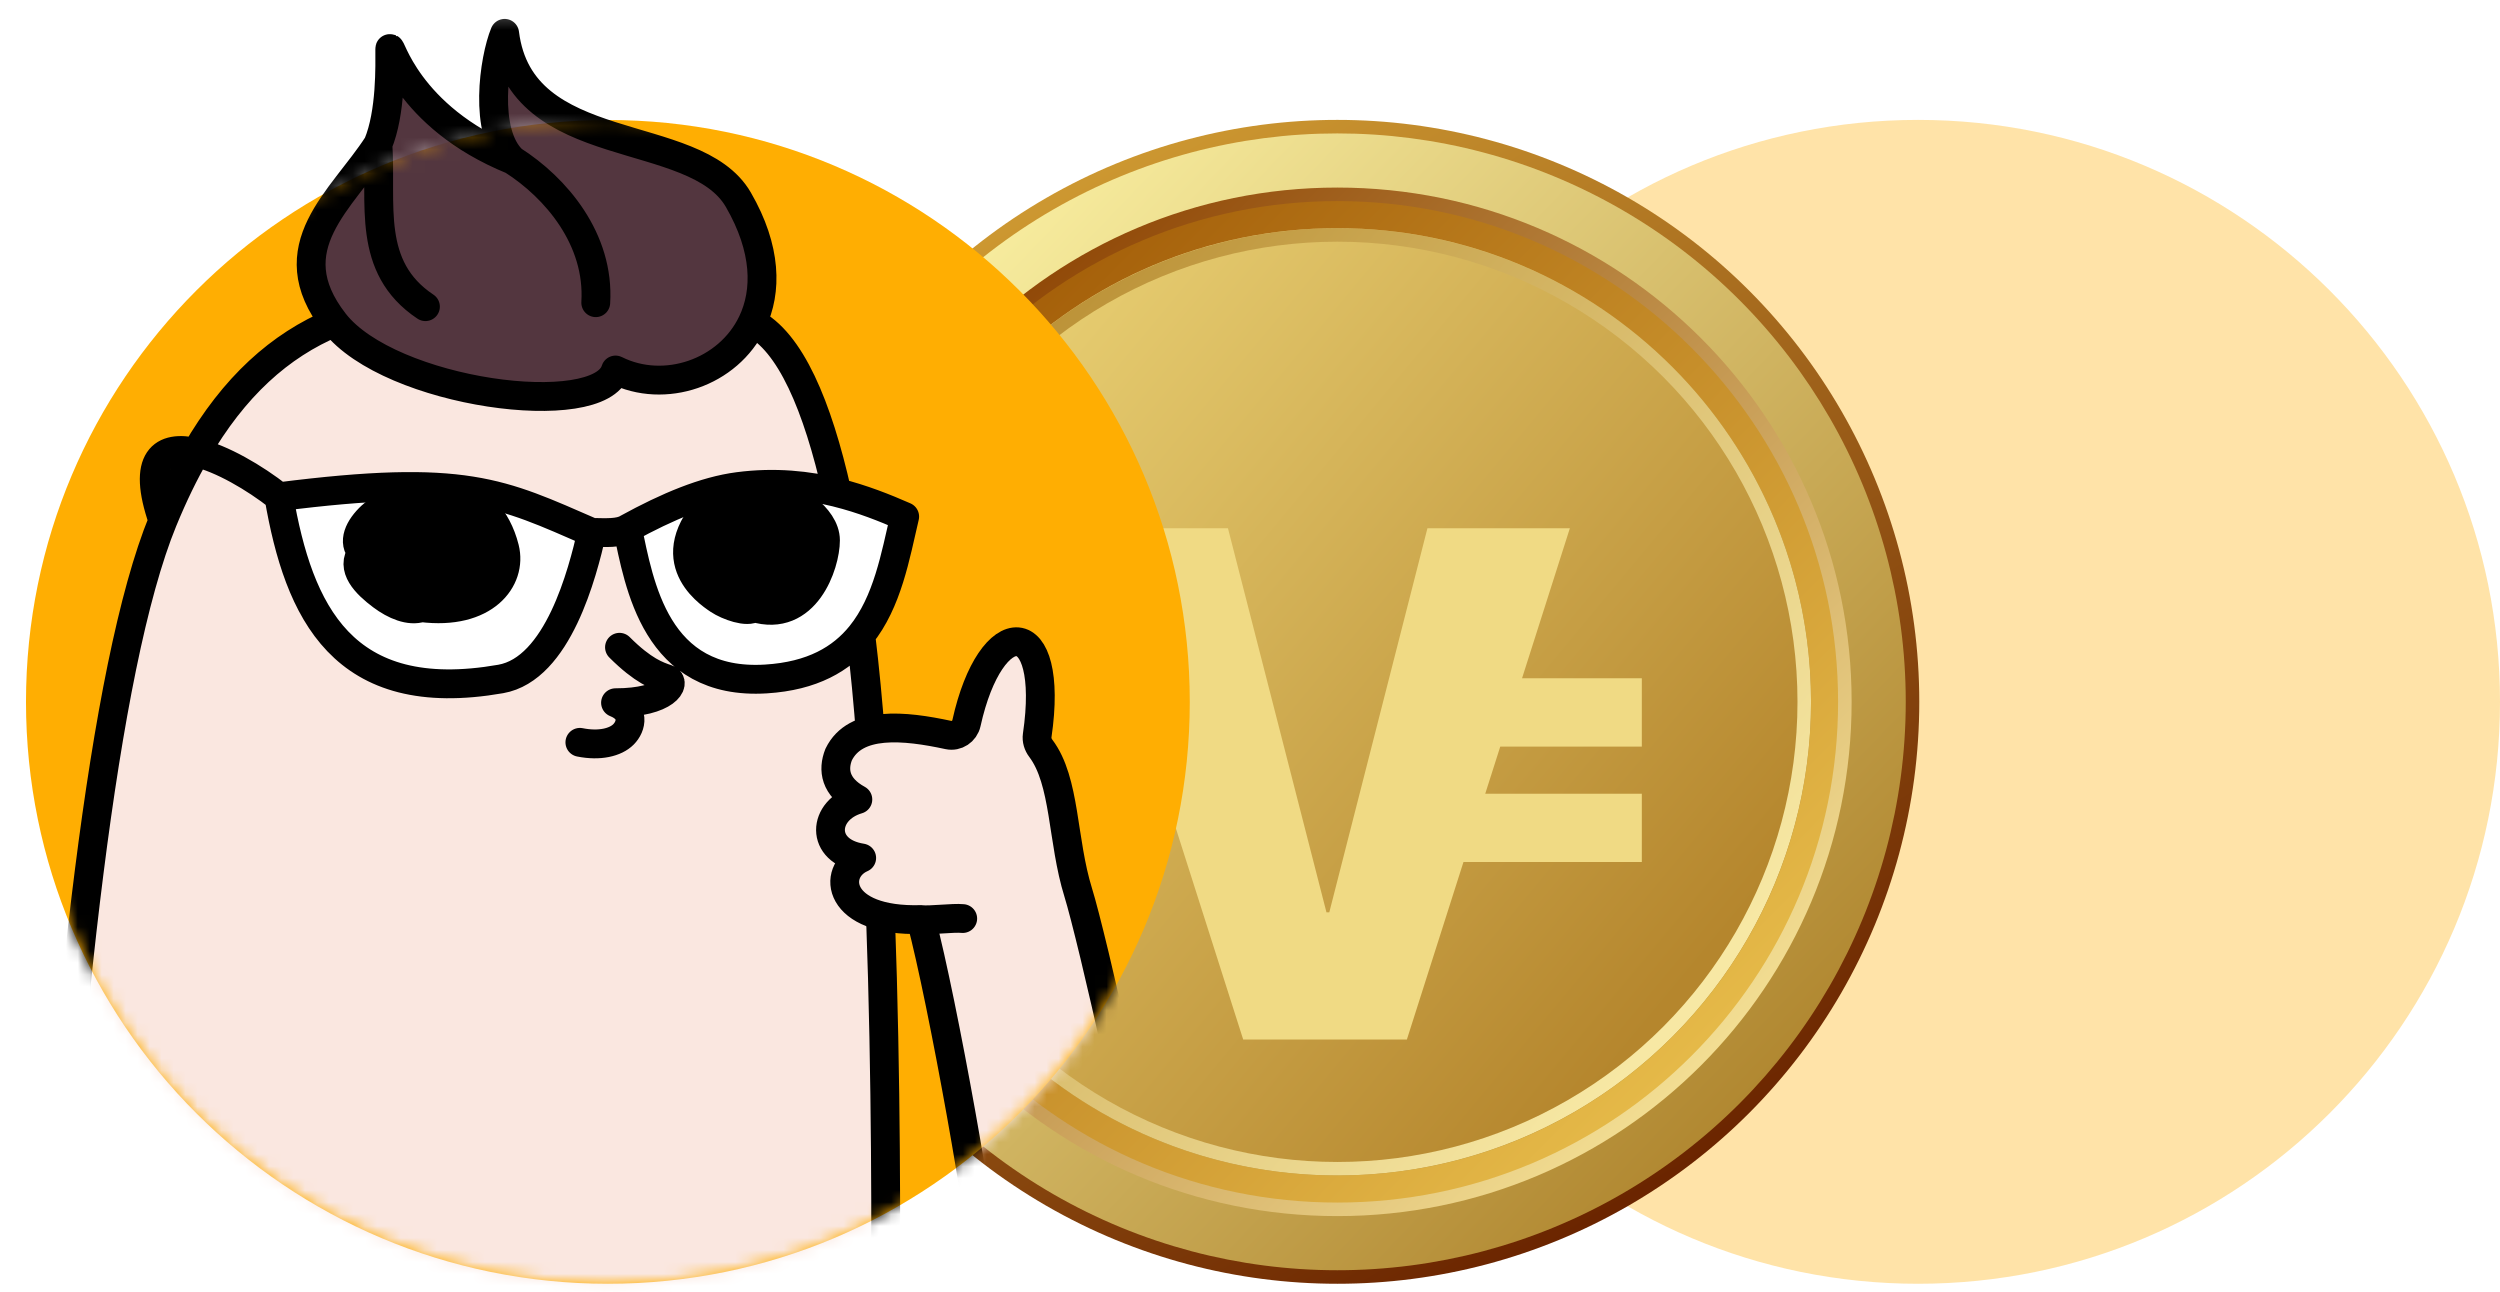
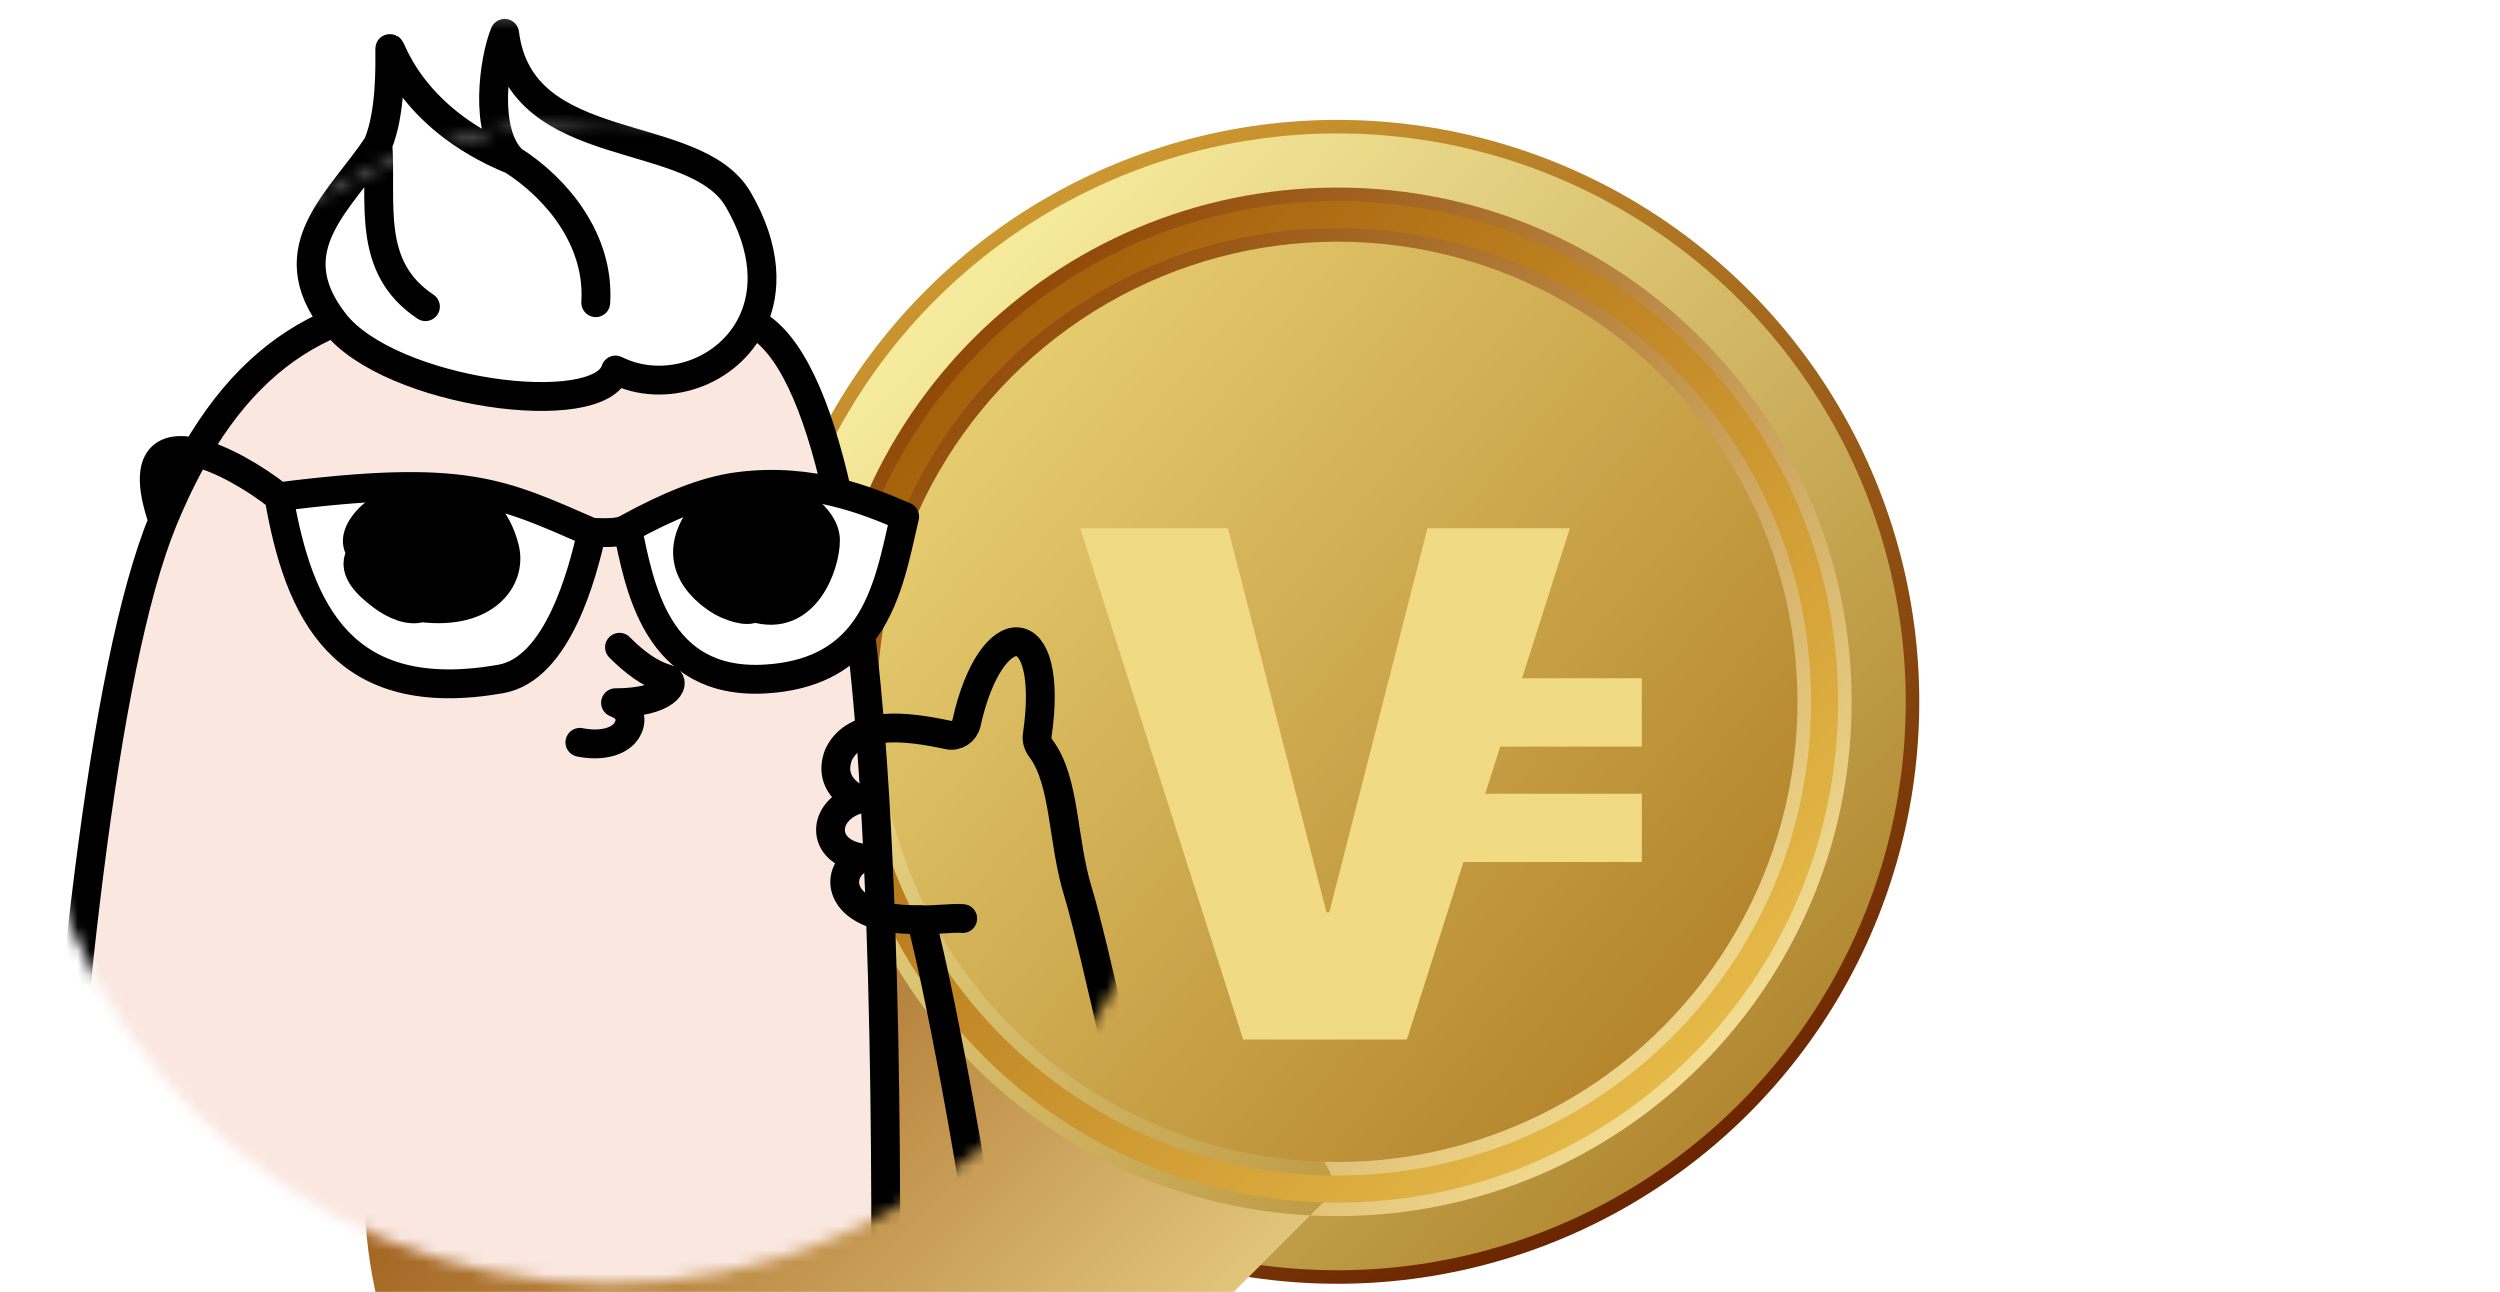
<svg xmlns="http://www.w3.org/2000/svg" width="209" height="108" fill="none">
-   <path d="M111.7 58.673c0 26.869 21.781 48.65 48.65 48.65S209 85.542 209 58.673s-21.781-48.65-48.65-48.65-48.65 21.781-48.65 48.65z" fill="#FFE3A8" />
  <circle cx="111.802" cy="58.673" r="48.65" fill="url(#a)" />
  <circle cx="111.802" cy="58.673" r="47.519" fill="url(#b)" />
-   <path fill-rule="evenodd" clip-rule="evenodd" d="M111.803 101.666c23.744 0 42.993-19.249 42.993-42.993 0-23.745-19.249-42.993-42.993-42.993-23.745 0-42.993 19.248-42.993 42.993 0 23.744 19.248 42.993 42.993 42.993zm0-2.324c22.461 0 40.669-18.208 40.669-40.669s-18.208-40.67-40.669-40.67-40.67 18.209-40.67 40.67c0 22.46 18.209 40.67 40.67 40.67z" fill="url(#c)" />
-   <circle cx="111.803" cy="58.673" r="39.599" fill="url(#d)" />
+   <path fill-rule="evenodd" clip-rule="evenodd" d="M111.803 101.666c23.744 0 42.993-19.249 42.993-42.993 0-23.745-19.249-42.993-42.993-42.993-23.745 0-42.993 19.248-42.993 42.993 0 23.744 19.248 42.993 42.993 42.993zm0-2.324s-18.208-40.67-40.669-40.67-40.67 18.209-40.67 40.67c0 22.46 18.209 40.67 40.67 40.67z" fill="url(#c)" />
  <circle cx="111.802" cy="58.673" r="38.468" fill="url(#e)" />
  <path fill-rule="evenodd" clip-rule="evenodd" d="M111.803 100.535c23.119 0 41.861-18.742 41.861-41.862s-18.742-41.862-41.861-41.862c-23.12 0-41.862 18.742-41.862 41.862s18.742 41.862 41.862 41.862zm0-2.263c21.87 0 39.599-17.73 39.599-39.599 0-21.87-17.729-39.599-39.599-39.599-21.87 0-39.6 17.73-39.6 39.599 0 21.87 17.73 39.599 39.6 39.599z" fill="url(#f)" />
  <g filter="url(#g)">
    <path fill-rule="evenodd" clip-rule="evenodd" d="M103.931 81.217h13.684l4.731-14.84h14.91v-5.71h-13.09l1.256-3.94h11.834v-5.711h-10.013l3.997-12.54h-11.907l-8.204 32.107h-.237l-8.235-32.108H90.306l13.625 42.742z" fill="#F0DA84" />
  </g>
-   <path d="M2.173 58.677c0 26.866 21.78 48.646 48.646 48.646s48.646-21.78 48.646-48.646-21.78-48.646-48.646-48.646c-26.867 0-48.646 21.78-48.646 48.646z" fill="#FFAE02" />
  <mask id="h" style="mask-type:alpha" maskUnits="userSpaceOnUse" x="2" y="1" width="98" height="107">
    <path d="M2.173 58.677c0 26.866 21.78 48.646 48.646 48.646s48.646-21.78 48.646-48.646S77.685 10.03 50.819 10.03c-26.867 0-48.646 21.78-48.646 48.646z" fill="#D9D9D9" />
    <path d="M99.465 58.677c0-26.866-21.78-48.646-48.646-48.646-26.867 0-48.646 21.78-48.646 48.646V1.187h97.292v57.49z" fill="#D9D9D9" />
  </mask>
  <g mask="url(#h)">
-     <path d="M42.188 2.79c1.325 10.595 15.895 7.615 19.537 13.906 2.384 4.12 2.412 7.654 1.166 10.265-2.011 4.214-7.342 6.018-11.431 3.973-1.324 4.305-18.874 1.987-23.51-3.973-4.893-6.291.663-10.265 3.643-14.9 1.104-2.65.993-6.623.993-7.947 0-.778 1.325 5.629 10.265 9.271-2.465-2.318-1.545-8.47-.663-10.596z" fill="#53363F" />
    <path d="M13.617 43.517c.862-2.103 1.782-3.995 2.763-5.692 2.159.505 4.899 2.105 6.935 3.705 1.656 9.603 5.298 17.55 18.543 15.232 4.797-.84 6.843-8.863 7.616-12.252 1.13.02 2.29.1 2.98-.33.993 4.635 2.317 13.161 11.589 12.582 3.876-.243 6.306-1.672 7.917-3.664 2.67 21.82 2.016 59.777 2.016 62.272H3.78c1.728-29.761 4.792-59.544 9.838-71.853z" fill="#FAE7E0" />
    <path d="M27.95 26.961c4.636 5.96 22.186 8.278 23.51 3.973 4.09 2.045 9.42.241 11.43-3.973 3.174 1.567 5.453 6.952 7.088 14.218-2.433-.605-5.18-.906-8.253-.504-2.813.368-5.899 1.655-9.272 3.504-.689.43-1.85.35-2.98.331-7.615-3.31-10.595-4.966-26.158-2.98-2.037-1.6-4.776-3.2-6.935-3.705 3.179-5.5 7-8.95 11.57-10.864z" fill="#FAE7E0" />
    <path d="M64.043 56.762c-9.272.58-10.596-7.947-11.59-12.583 3.373-1.85 6.46-3.136 9.272-3.504 3.074-.402 5.82-.1 8.253.504 2.118.526 3.999 1.283 5.654 2.007-.77 3.275-1.43 7.139-3.672 9.912-1.611 1.992-4.04 3.421-7.917 3.664zM23.315 41.53c15.563-1.986 18.543-.33 26.159 2.98-.773 3.389-2.82 11.412-7.616 12.252-13.245 2.318-16.887-5.63-18.543-15.232z" fill="#fff" />
    <path d="M27.95 26.961c4.636 5.96 22.186 8.278 23.51 3.973 4.09 2.045 9.42.241 11.43-3.973m-34.94 0c-4.893-6.291.663-10.265 3.643-14.9m-3.643 14.9c-4.57 1.914-8.391 5.363-11.57 10.864M31.593 12.06c1.104-2.65.993-6.623.993-7.947 0-.778 1.325 5.629 10.265 9.271m-11.258-1.324c.331 4.966-.993 10.264 3.973 13.576m14.239-.332c.331-5.297-3.312-9.602-6.954-11.92m0 0c-2.465-2.318-1.545-8.47-.663-10.596 1.325 10.596 15.895 7.616 19.537 13.907 2.384 4.12 2.412 7.654 1.166 10.265m0 0c3.173 1.567 5.452 6.952 7.087 14.218m-17.524 3c-.69.43-1.85.35-2.98.331m2.98-.33c.993 4.635 2.317 13.161 11.589 12.582 3.876-.243 6.306-1.672 7.917-3.664m-19.506-8.919c3.372-1.85 6.459-3.136 9.27-3.504 3.075-.402 5.82-.1 8.255.504M49.474 44.51c-7.616-3.31-10.596-4.966-26.159-2.98m26.159 2.98c-.773 3.389-2.82 11.412-7.616 12.252-13.245 2.318-16.887-5.63-18.543-15.232m0 0c-2.037-1.6-4.776-3.2-6.935-3.705m-2.763 5.692C8.571 55.826 5.507 85.609 3.78 115.37h70.197c0-2.495.653-40.453-2.016-62.272m-58.343-9.581c.862-2.103 1.782-3.995 2.763-5.692m-2.763 5.692c-1.803-5.198.007-6.337 2.763-5.692M51.79 54.113c1.987 1.986 3.179 2.384 3.974 2.649.794.265 0 1.986-4.305 1.986 1.656.663 1.338 1.974.662 2.65-.662.662-1.986.993-3.642.662m21.498-20.88c2.118.526 3.999 1.282 5.654 2.006-.77 3.275-1.43 7.139-3.672 9.912" stroke="#000" stroke-width="2.412" stroke-linecap="round" stroke-linejoin="round" />
    <path d="M65.035 41.199c1.103.331 3.974 1.987 3.974 3.973 0 2.015-1.657 6.954-5.961 5.63-.552.44-2.185-.133-2.98-.663-.993-.662-5.298-3.642 0-8.609l4.967-.331zM38.878 41.53c.993.331 2.649 1.656 3.31 4.305.648 2.59-1.655 5.629-6.953 4.966-.993.331-2.251-.198-3.31-.993-1.325-.993-2.65-2.318-1.656-3.642-1.656-1.656 2.251-4.9 4.635-4.636 2.384.265 2.428.11 3.974 0z" fill="#000" stroke="#000" stroke-width="2.412" stroke-linecap="round" stroke-linejoin="round" />
-     <path d="M86.71 61.482c1.5-10.251-3.866-10.285-5.915-1.023-.152.685-.827 1.136-1.512.988-3.674-.791-7.786-1.218-9.173 1.639-.498 1.265-.317 2.698 1.607 3.749-2.975.874-3.233 4.33.321 4.892-2.528 1.103-2.142 5.355 4.958 5.146 1.818 6.83 5.314 26.403 5.4 30.065l13.921-2.719c-.485-6.188-5.076-26.067-6.176-29.6-1.361-4.372-1.054-9.313-3.133-12.064a1.455 1.455 0 0 1-.298-1.073z" fill="#FAE7E0" />
    <path d="M80.484 76.791c-.816-.083-2.77.181-3.488.082m0 0c-7.1.21-7.486-4.043-4.958-5.147-3.554-.56-3.296-4.017-.321-4.891-1.924-1.05-2.105-2.484-1.607-3.75 1.387-2.856 5.5-2.43 9.173-1.638.685.148 1.36-.303 1.511-.988 2.05-9.262 7.417-9.228 5.916 1.023-.056.379.067.768.298 1.073 2.079 2.752 1.772 7.692 3.133 12.064 1.1 3.533 5.69 23.412 6.176 29.6l-13.921 2.719c-.086-3.662-3.582-23.235-5.4-30.065z" stroke="#000" stroke-width="2.408" stroke-linecap="round" stroke-linejoin="round" />
  </g>
  <defs>
    <linearGradient id="a" x1="81.368" y1="19.73" x2="130.774" y2="103.497" gradientUnits="userSpaceOnUse">
      <stop stop-color="#CD9831" />
      <stop offset="1" stop-color="#6B2500" />
    </linearGradient>
    <linearGradient id="b" x1="77.861" y1="24.731" x2="146.876" y2="90.918" gradientUnits="userSpaceOnUse">
      <stop stop-color="#F7EC9E" />
      <stop offset="1" stop-color="#B18831" />
    </linearGradient>
    <linearGradient id="c" x1="81.591" y1="27.881" x2="142.595" y2="88.303" gradientUnits="userSpaceOnUse">
      <stop stop-color="#904807" />
      <stop offset="1" stop-color="#F2DD92" />
    </linearGradient>
    <linearGradient id="d" x1="80.123" y1="33.782" x2="140.653" y2="84.129" gradientUnits="userSpaceOnUse">
      <stop stop-color="#BB9136" />
      <stop offset="1" stop-color="#F7E8A4" />
    </linearGradient>
    <linearGradient id="e" x1="81.028" y1="34.493" x2="139.829" y2="83.402" gradientUnits="userSpaceOnUse">
      <stop stop-color="#E6CC70" />
      <stop offset="1" stop-color="#B5862D" />
    </linearGradient>
    <linearGradient id="f" x1="82.386" y1="28.691" x2="141.785" y2="87.524" gradientUnits="userSpaceOnUse">
      <stop stop-color="#A5600A" />
      <stop offset="1" stop-color="#E5B948" />
    </linearGradient>
    <filter id="g" x="86.514" y="38.475" width="54.533" height="50.324" filterUnits="userSpaceOnUse" color-interpolation-filters="sRGB">
      <feFlood flood-opacity="0" result="BackgroundImageFix" />
      <feColorMatrix in="SourceAlpha" values="0 0 0 0 0 0 0 0 0 0 0 0 0 0 0 0 0 0 127 0" result="hardAlpha" />
      <feOffset dy="3.791" />
      <feGaussianBlur stdDeviation="1.896" />
      <feComposite in2="hardAlpha" operator="out" />
      <feColorMatrix values="0 0 0 0 0.6 0 0 0 0 0.306 0 0 0 0 0.008 0 0 0 1 0" />
      <feBlend in2="BackgroundImageFix" result="effect1_dropShadow_1226_16932" />
      <feBlend in="SourceGraphic" in2="effect1_dropShadow_1226_16932" result="shape" />
      <feColorMatrix in="SourceAlpha" values="0 0 0 0 0 0 0 0 0 0 0 0 0 0 0 0 0 0 127 0" result="hardAlpha" />
      <feOffset dy="1.896" />
      <feGaussianBlur stdDeviation=".948" />
      <feComposite in2="hardAlpha" operator="arithmetic" k2="-1" k3="1" />
      <feColorMatrix values="0 0 0 0 1 0 0 0 0 1 0 0 0 0 1 0 0 0 1 0" />
      <feBlend in2="shape" result="effect2_innerShadow_1226_16932" />
    </filter>
  </defs>
</svg>